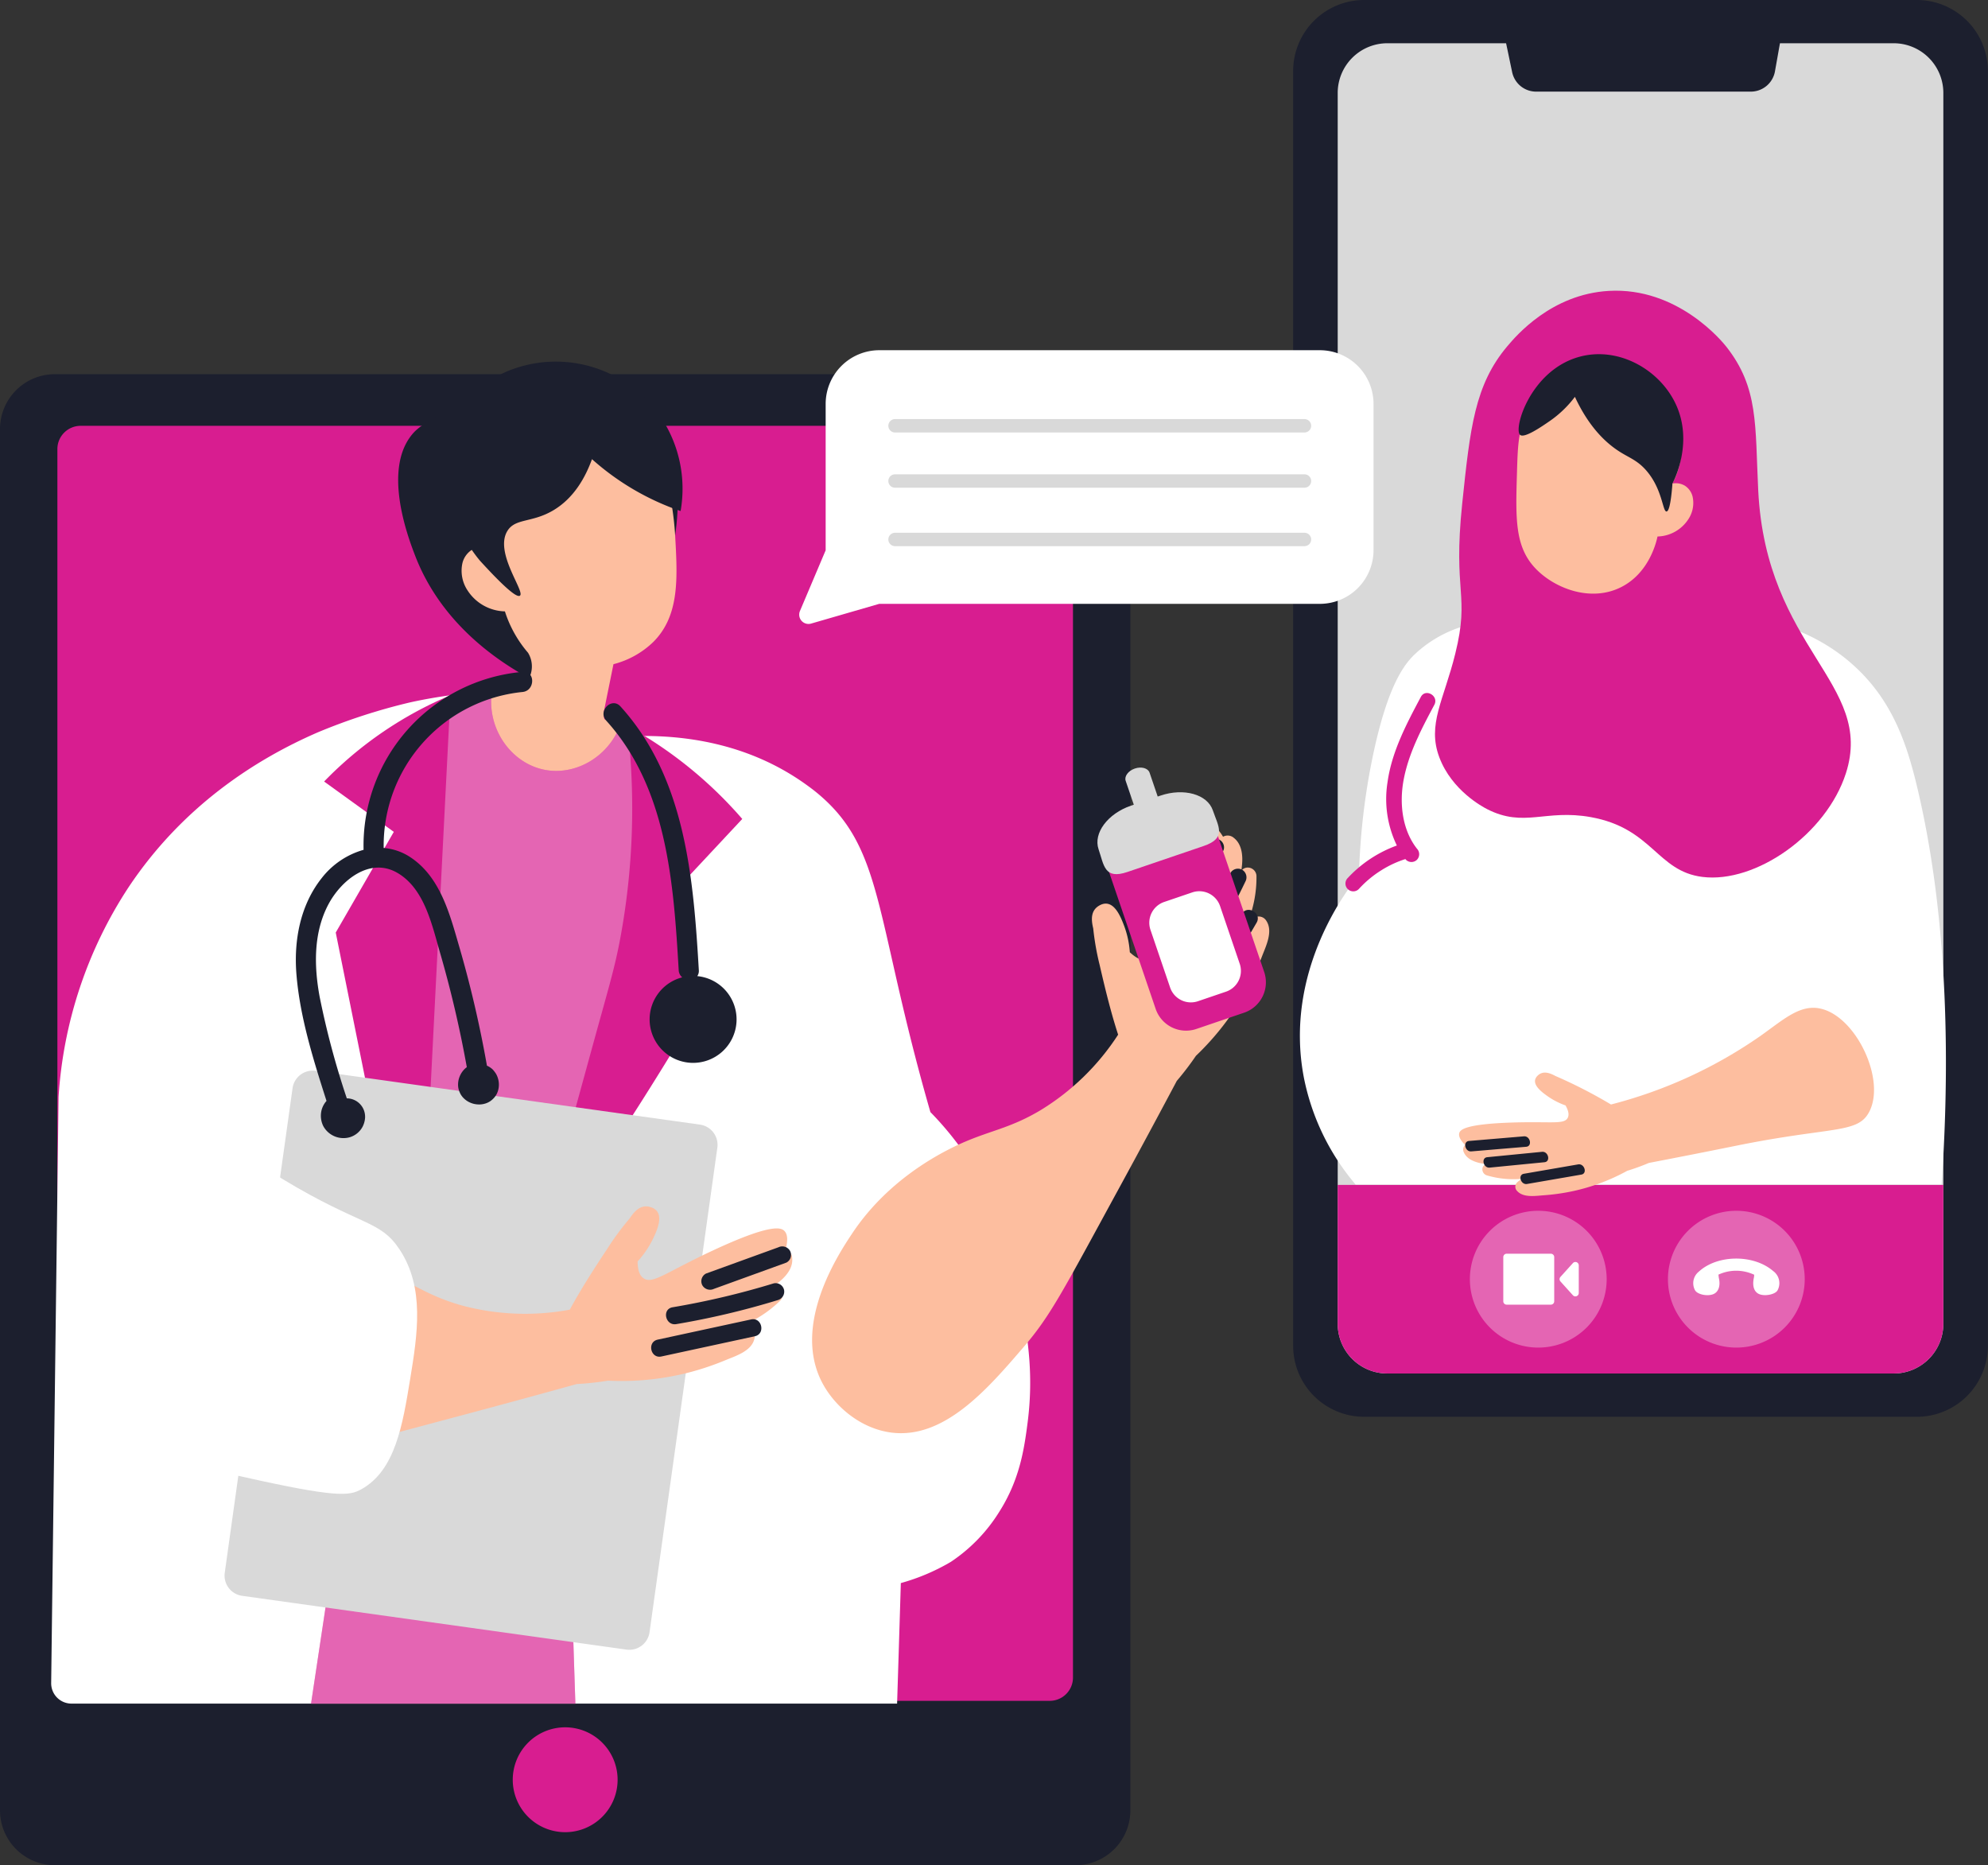
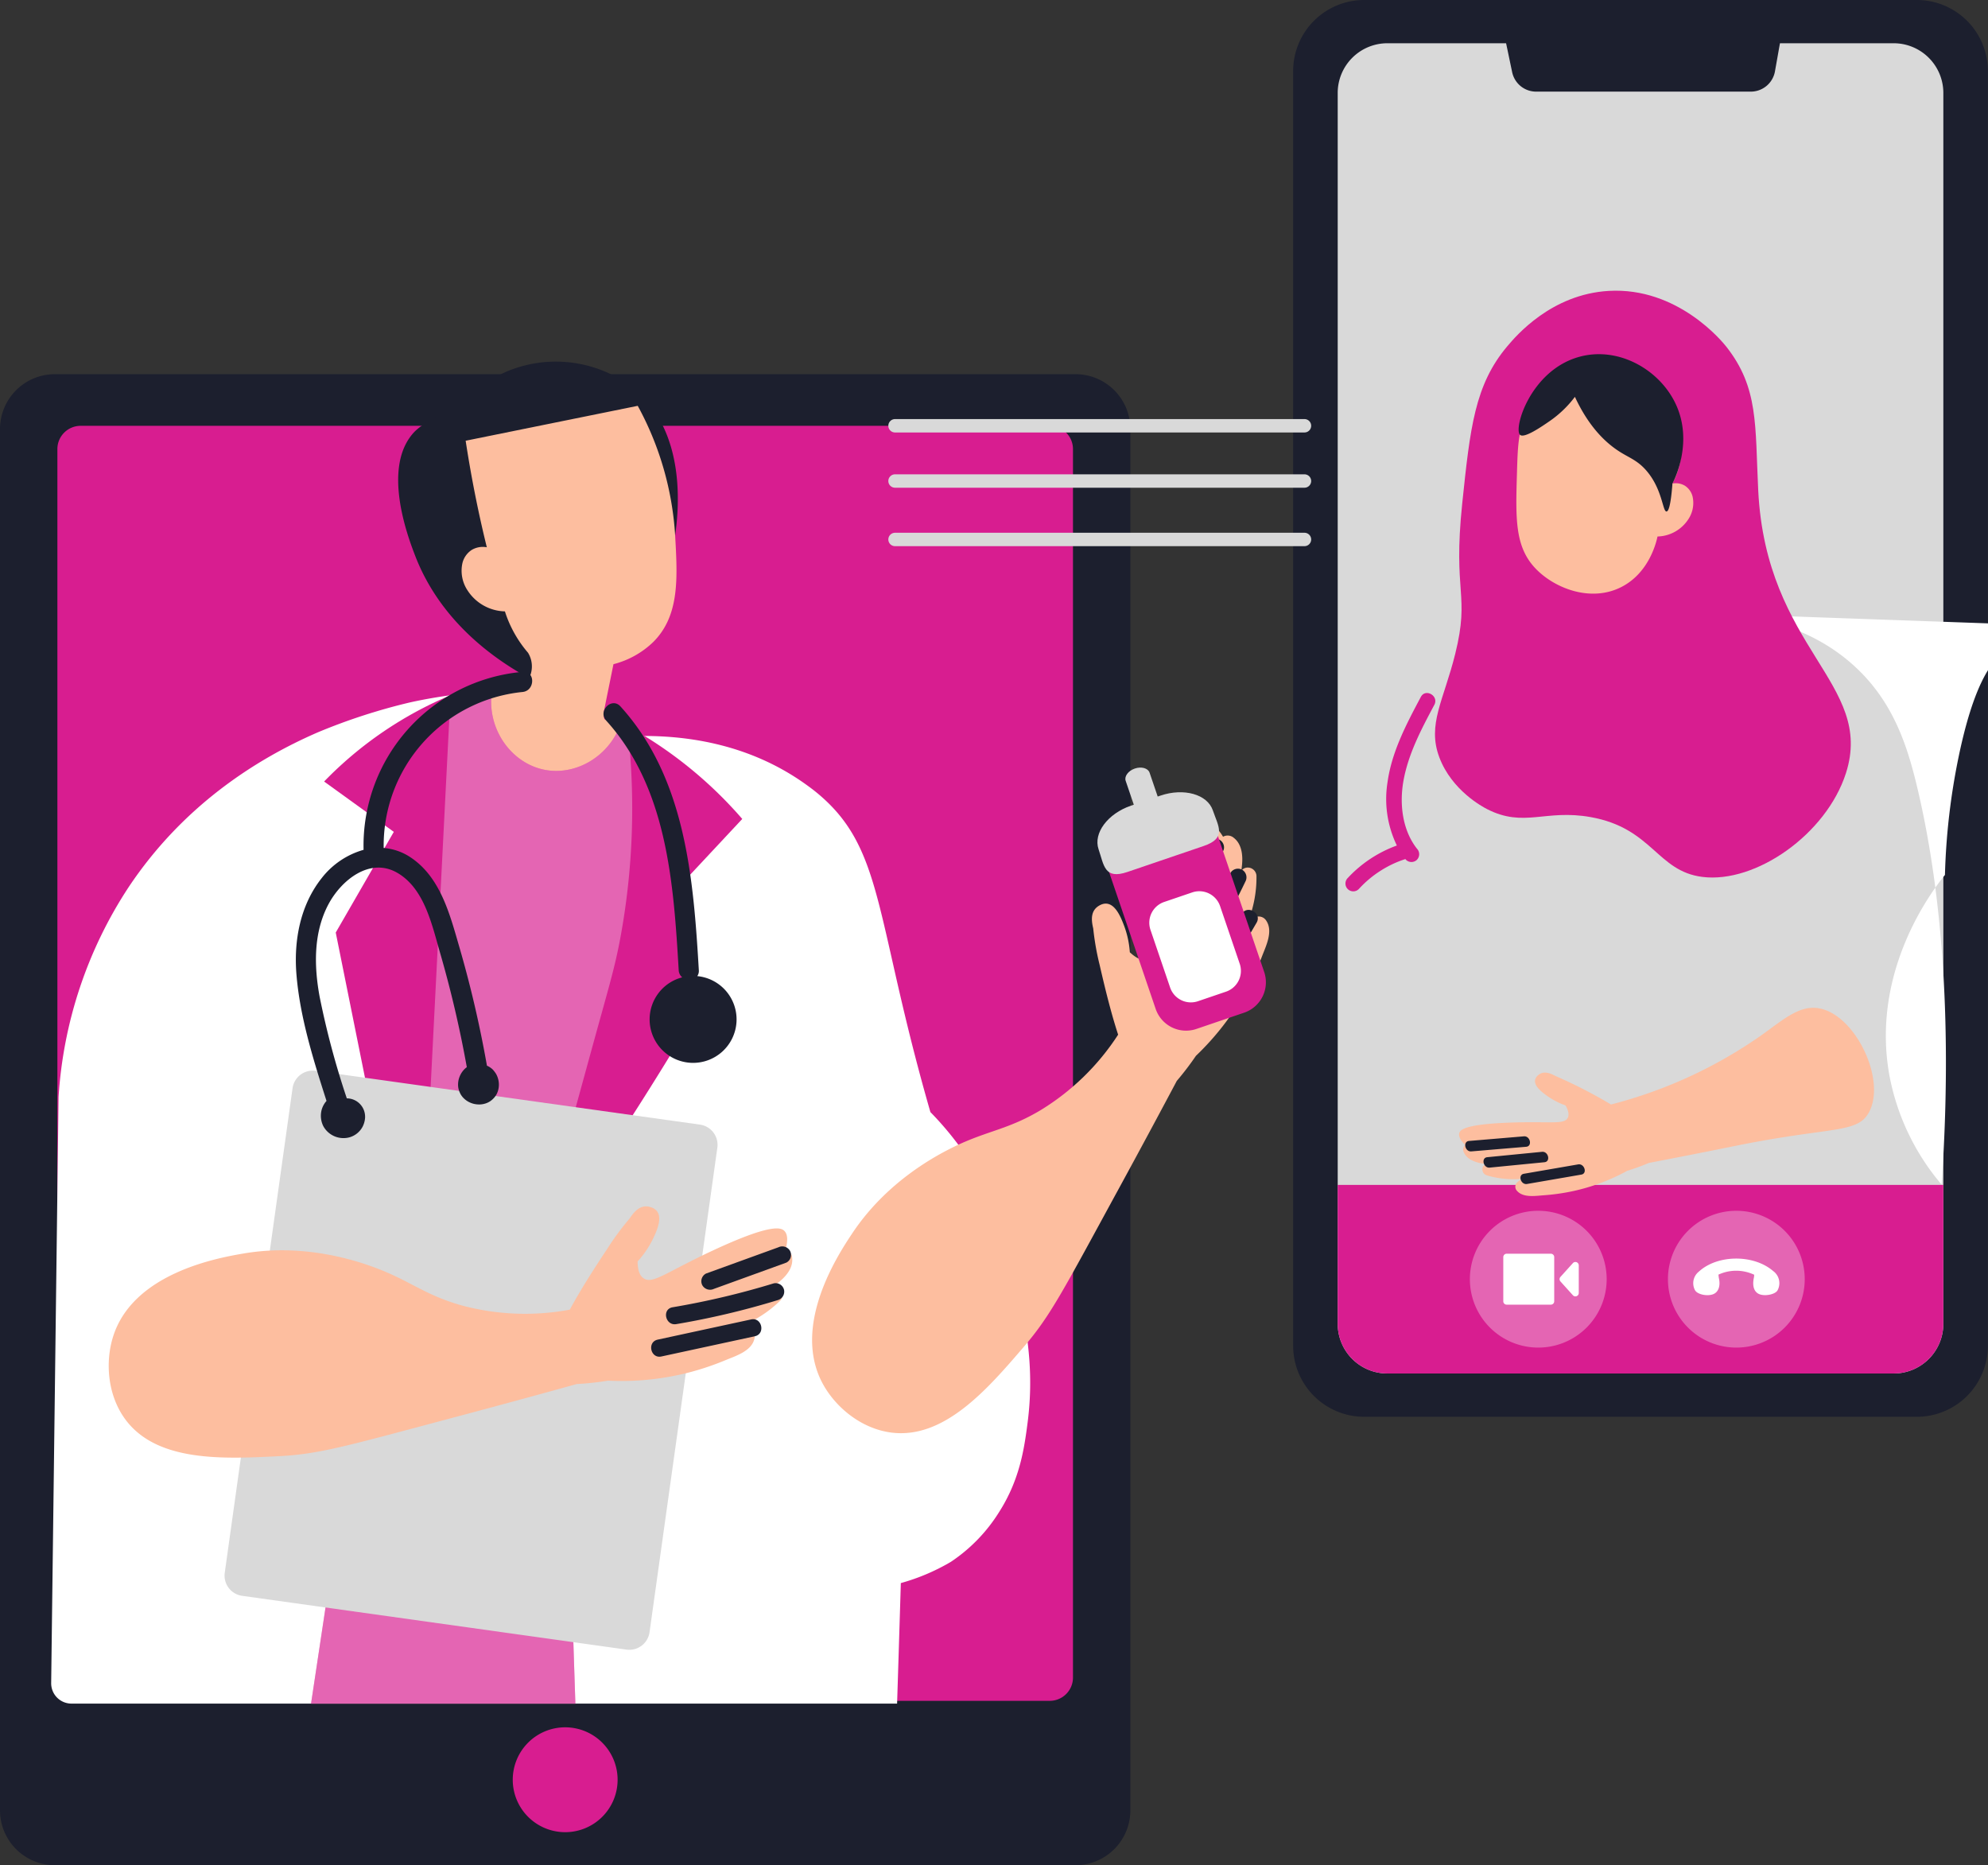
<svg xmlns="http://www.w3.org/2000/svg" fill="#000000" height="417.8" preserveAspectRatio="xMidYMid meet" version="1" viewBox="-0.0 0.0 445.4 417.8" width="445.4" zoomAndPan="magnify">
  <rect x="-0.0" y="0.0" width="445.4" height="417.8" fill="#333333" stroke="none" />
  <g data-name="10">
    <g id="change1_1">
      <path d="M0,405.533V96.118a12.3,12.3,0,0,1,12.3-12.3H240.951a12.3,12.3,0,0,1,12.3,12.3V405.533a12.3,12.3,0,0,1-12.3,12.3H12.3A12.3,12.3,0,0,1,0,405.533Z" fill="#1c1f2e" />
    </g>
    <g id="change2_1">
      <path d="M12.856,375.8V100.6a5.211,5.211,0,0,1,5.211-5.21H235.183a5.211,5.211,0,0,1,5.211,5.21V375.8a5.21,5.21,0,0,1-5.211,5.21H18.067A5.21,5.21,0,0,1,12.856,375.8Z" fill="#d81d90" />
    </g>
    <g id="change2_2">
      <path d="M138.371,398.687a11.746,11.746,0,1,1-11.746-11.746A11.746,11.746,0,0,1,138.371,398.687Z" fill="#d81d90" />
    </g>
    <g id="change1_2">
      <path d="M445.369,15.865V301.514A15.911,15.911,0,0,1,429.5,317.379H305.594a15.918,15.918,0,0,1-15.873-15.865V15.865A15.918,15.918,0,0,1,305.594,0H429.5A15.911,15.911,0,0,1,445.369,15.865Z" fill="#1c1f2e" />
    </g>
    <g id="change3_1">
      <path d="M424.3,9.689h-25.51c-.38,2.1-.744,4.215-1.124,6.318a5.5,5.5,0,0,1-5.407,4.519h-48.1a5.487,5.487,0,0,1-5.369-4.359c-.456-2.157-.9-4.321-1.359-6.478H310.805a11.129,11.129,0,0,0-11.1,11.1v275.8a11.123,11.123,0,0,0,11.1,11.095H424.3a11.128,11.128,0,0,0,11.095-11.095V20.784A11.133,11.133,0,0,0,424.3,9.689Z" fill="#d9d9d9" />
    </g>
    <g id="change2_3">
      <path d="M435.392,265.431v31.153A11.128,11.128,0,0,1,424.3,307.679H310.805a11.123,11.123,0,0,1-11.1-11.095V265.431Z" fill="#d81d90" />
    </g>
    <g id="change2_4">
      <path d="M359.965,286.555a15.324,15.324,0,1,1-15.323-15.324A15.323,15.323,0,0,1,359.965,286.555Zm29.05-15.324a15.324,15.324,0,1,0,15.324,15.324A15.324,15.324,0,0,0,389.015,271.231Z" fill="#d81d90" />
    </g>
    <g id="change4_1">
      <path d="M337.559,280.851h9.9a.755.755,0,0,1,.755.755v9.9a.755.755,0,0,1-.755.754h-9.9a.755.755,0,0,1-.755-.754v-9.9A.755.755,0,0,1,337.559,280.851Zm12.046,5.2,2.794-3.1a.755.755,0,0,1,1.315.506v6.192a.754.754,0,0,1-1.315.506l-2.794-3.1A.755.755,0,0,1,349.605,286.05Zm43.355.1c-.414,1.886,0,3.228,1.153,3.735,1.25.548,3.535.112,4.107-.784a3.357,3.357,0,0,0-.981-4.394c-4.395-3.769-12.5-3.679-16.66.187a3.3,3.3,0,0,0-.8,4.168c.568.93,2.766,1.381,4.089.838,1.146-.471,1.623-1.838,1.247-3.545-.055-.252-.067-.514-.105-.822a9.477,9.477,0,0,1,8.008.027C392.994,285.832,392.993,285.993,392.96,286.148Z" fill="#ffffff" />
    </g>
    <g id="change4_2">
      <path d="M359.965,286.555a15.324,15.324,0,1,1-15.323-15.324A15.323,15.323,0,0,1,359.965,286.555Zm29.05-15.324a15.324,15.324,0,1,0,15.324,15.324A15.324,15.324,0,0,0,389.015,271.231Z" fill="#ffffff" opacity="0.32" />
    </g>
    <g id="change1_3">
      <path d="M113.692,83.156a28.375,28.375,0,0,1,27.323,3.138c13.451,9.931,10.852,29.175,10.246,33.667-2.281,16.889-13.913,27-17.285,29.734l-11.624,4.14c-6.7-3.141-22.576-11.788-29.333-29.333-1.529-3.971-7.752-20.131,0-27.936a14.787,14.787,0,0,1,8.94-3.911A28.072,28.072,0,0,1,113.692,83.156Z" fill="#1c1f2e" />
    </g>
    <g id="change5_1">
      <path d="M117.732,192.592c15.317,1.632,30.826-13.171,28.843-22.286-.387-1.777-1.984-5.835-11-9.133a.115.115,0,0,1-.026,0c-.3-.074-.271-1.23-.229-1.919q1.062-5.234,2.122-10.467a19.91,19.91,0,0,0,8.987-5.04c5.847-5.916,5.373-14.269,4.833-23.783a69.286,69.286,0,0,0-8.381-29.053L104.328,98.73c1.422,9.312,3.132,17.331,4.741,23.866a4.856,4.856,0,0,0-3.392.6,4.932,4.932,0,0,0-2.06,2.894,7.951,7.951,0,0,0,1.127,6.159,10.258,10.258,0,0,0,8.38,4.709,26.242,26.242,0,0,0,.921,2.469,26.666,26.666,0,0,0,4.251,6.791,5.84,5.84,0,0,1-.338,6.619,5.937,5.937,0,0,1-4.618,2.021,26.031,26.031,0,0,0-8.917,1.993c-1.363.573-8.209,3.449-10.12,7.807C90.738,172.789,102.2,190.936,117.732,192.592Z" fill="#fdbe9f" />
    </g>
    <g id="change4_3">
      <path d="M28.766,198.812c12.062-18.125,28.364-28.669,42.521-34.793a133.01,133.01,0,0,1,20.557-6.666c3.624-.8,6.74-1.292,9.088-1.607-5.452,15.9,4.494,31.008,15.688,32.938,10.674,1.841,24.415-7.969,25.825-23.794,9.972-.224,24.754,1.229,38.159,10.868.822.591,1.736,1.253,2.941,2.277,13.382,11.386,12.658,25.246,22.1,60.934.7,2.659,1.642,6.116,2.805,10.154a71.361,71.361,0,0,1,7.624,9.215c9.116,13.121,11.484,26.022,13.037,35.014,1.148,6.643,2.487,14.77,1.118,25.328-.758,5.852-1.738,12.816-6.465,20.17a36.683,36.683,0,0,1-10.723,11.021,46.359,46.359,0,0,1-11.215,4.759q-.407,13.507-.837,27H16.012a4.547,4.547,0,0,1-4.547-4.605q.828-65.64,1.657-131.28A96.511,96.511,0,0,1,28.766,198.812Z" fill="#ffffff" />
    </g>
    <g id="change1_4">
-       <path d="M132.633,102.857c-1.4,3.856-3.949,8.764-8.884,11.588-4.682,2.679-8.3,1.643-10.057,4.47-3.019,4.847,4.033,13.634,2.793,14.526-.581.419-2.763-1.055-8.939-7.822-1.711-2.043-7.789-9.793-6.664-19.8,1.513-13.453,15.555-26.669,31.4-23.317,13.209,2.793,22.825,16.827,20.207,31.978a57.99,57.99,0,0,1-19.858-11.62Z" fill="#1c1f2e" />
-     </g>
+       </g>
    <g id="change2_5">
      <path d="M95.459,161.191l14.946-7.439c-1.912,8.87,3.879,17.3,11.8,18.729,6.79,1.223,14.046-2.9,16.762-10.057l6.7,3.353a154.772,154.772,0,0,1-3.351,49.167,154.736,154.736,0,0,1-17.445,43.6q2.019,61.548,4.04,123.1H69.687q9.519-63.186,19.037-126.374.082-16.113.952-33.348C90.8,200.367,92.839,180.083,95.459,161.191Z" fill="#d81d90" />
    </g>
    <g id="change4_4">
      <path d="M97.772,160.324l12.633-6.572c-1.912,8.87,3.879,17.3,11.8,18.729,6.79,1.223,14.046-2.9,16.762-10.057l6.7,3.353a154.772,154.772,0,0,1-3.351,49.167,154.736,154.736,0,0,1-17.445,43.6q2.019,61.548,4.04,123.1H69.687q3.695-24.519,7.387-49.04,4.239-28.131,8.476-56.263l3.174-21.071c-.075-10.551.2-21.688.952-33.348A468.284,468.284,0,0,1,97.772,160.324Z" fill="#ffffff" opacity="0.32" />
    </g>
    <g id="change2_6">
      <path d="M96.037,252.275q-3.258,13.809-6.517,27.618-7.15-35.5-14.3-70.991,6.507-11.277,13.012-22.554L72.616,175.071a85.333,85.333,0,0,1,28.316-19.325Q98.484,204.012,96.037,252.275Zm42.807-41.413c-1.269,6.585-2.634,10.888-6.606,25.367-5.115,18.643-9.47,34.435-12.779,46.408,7.393-10.283,14.856-21.218,22.291-32.815q7.972-12.438,15.01-24.438-2.811-12.847-5.623-25.7L166.3,183.456a93.966,93.966,0,0,0-25.734-20.819A159.353,159.353,0,0,1,138.844,210.862Z" fill="#d81d90" />
    </g>
    <g id="change3_2">
      <path d="M140.361,369.534,54.255,357.485a4.576,4.576,0,0,1-3.9-5.166l15.188-108.54a4.577,4.577,0,0,1,5.166-3.9l86.107,12.049a4.577,4.577,0,0,1,3.9,5.166l-15.189,108.54A4.576,4.576,0,0,1,140.361,369.534Z" fill="#d9d9d9" />
    </g>
    <g id="change5_2">
      <path d="M184.411,310.113c2.87,5.194,8.577,9.936,15.272,10.8,11.887,1.538,21.639-9.821,29.685-19.192,6.022-7.014,8.752-12.453,21.382-35.613,5.321-9.757,9.721-17.982,12.9-23.966a66.321,66.321,0,0,0,4.3-5.635c.009-.009.019-.013.028-.022a60.807,60.807,0,0,0,10.959-14.1,61.722,61.722,0,0,0,3.8-8.132c.9-2.341,2.549-5.635.961-8.005a1.982,1.982,0,0,0-2.644-.693,6.6,6.6,0,0,0-1.555,1.183,26.927,26.927,0,0,0,2.006-10.472,1.943,1.943,0,0,0-1.675-1.9,1.778,1.778,0,0,0-1.714.7c.05-.448.11-.9.153-1.344.2-2.1-.036-4.626-1.831-6.023a2.1,2.1,0,0,0-2.42-.256c-.9-1.509-1.984-2.684-3.188-2.673-1.053.009-3.252.905-7.823,14.527-3.726,11.107-3.8,15.082-6.146,15.644-1.2.288-2.473-.442-3.726-1.62a21.16,21.16,0,0,0-1.259-5.868c-.82-2.174-2.443-6.337-5.533-4.63-2.01,1.11-1.887,3.174-1.414,5.147a59.417,59.417,0,0,0,1.445,8.209c1.295,5.651,2.6,10.889,4.136,15.6a54.559,54.559,0,0,1-17.3,16.871c-7.363,4.421-11.943,4.595-19.369,8.194C209.405,259,198.615,264.8,191,276.2,187.969,280.748,177.145,296.963,184.411,310.113ZM25.349,299.384c-1.79,5.657-1.3,13.06,2.682,18.512,7.069,9.68,22.021,8.931,34.357,8.313,9.233-.462,15.057-2.227,40.549-9.014,10.74-2.86,19.734-5.332,26.261-7.149a65.967,65.967,0,0,0,7.047-.761c.013,0,.023,0,.036.006a60.864,60.864,0,0,0,17.768-1.759,61.808,61.808,0,0,0,8.514-2.844c2.316-.96,5.842-2.031,6.467-4.814a1.983,1.983,0,0,0-1.318-2.4,6.574,6.574,0,0,0-1.929-.313,26.912,26.912,0,0,0,8.976-5.756,1.942,1.942,0,0,0,.223-2.521,1.775,1.775,0,0,0-1.684-.764c.359-.273.725-.537,1.08-.815,1.661-1.3,3.33-3.211,3.107-5.474A2.105,2.105,0,0,0,176,279.9c.474-1.693.58-3.286-.257-4.152-.731-.757-2.9-1.735-15.921,4.329-10.62,4.946-13.552,7.63-15.577,6.314-1.035-.673-1.382-2.1-1.39-3.818a21.128,21.128,0,0,0,3.388-4.953c1.012-2.091,2.913-6.134-.452-7.2-2.189-.693-3.6.817-4.706,2.519a59.288,59.288,0,0,0-4.958,6.7c-3.207,4.83-6.107,9.383-8.466,13.741a54.558,54.558,0,0,1-24.148-.931c-8.276-2.3-11.556-5.5-19.279-8.4-4.61-1.735-16.25-5.564-29.756-3.234C49.094,281.745,29.882,285.059,25.349,299.384Z" fill="#fdbe9f" />
    </g>
    <g id="change4_5">
-       <path d="M181.723,139.691a2.085,2.085,0,0,1-2.5-2.815l5.762-13.605V90.452a12.035,12.035,0,0,1,12-12h98.747a12.035,12.035,0,0,1,12,12v32.819a12.035,12.035,0,0,1-12,12H196.986Z" fill="#ffffff" />
-     </g>
+       </g>
    <g id="change3_3">
      <path d="M292.261,96.88H200.527a1.5,1.5,0,0,1,0-3h91.734A1.5,1.5,0,0,1,292.261,96.88Zm-91.734,12.375h91.734a1.5,1.5,0,0,0,0-3H200.527A1.5,1.5,0,0,0,200.527,109.255Zm0,13.093h91.734a1.5,1.5,0,0,0,0-3H200.527A1.5,1.5,0,0,0,200.527,122.348Z" fill="#d9d9d9" />
    </g>
    <g id="change4_6">
-       <path d="M63.407,264.183c17.5,10.572,21.688,9.025,26.113,15.71,5.684,8.588,4.008,19.032,2.382,28.987-1.7,10.378-3.349,20.5-10.926,24.726-2.725,1.522-5.589,1.932-26.709-2.814-23.937-5.38-26.514-7.312-28.43-9.25C17.4,313,18.089,300.038,18.43,293.8c.937-17.168,11.671-40.612,24.863-41.346C48.235,252.175,48.8,255.356,63.407,264.183Z" fill="#ffffff" />
-     </g>
+       </g>
    <g id="change1_5">
      <path d="M169.11,299.343l-20.932,4.528c-2.429.525-3.261-3.249-.822-3.776l20.932-4.528C170.717,295.041,171.549,298.816,169.11,299.343Zm4.257-11.858a179.888,179.888,0,0,1-22.673,5.36c-2.462.416-1.621,4.189.823,3.777a179.888,179.888,0,0,0,22.673-5.36,1.974,1.974,0,0,0,1.476-2.3A1.95,1.95,0,0,0,173.367,287.485Zm1.051-8.082-16.242,5.89a1.944,1.944,0,0,0-.837,2.6,2,2,0,0,0,2.6.836l16.243-5.889a1.944,1.944,0,0,0,.835-2.6A2,2,0,0,0,174.418,279.4ZM278.19,204.757q-5.416,9.237-10.835,18.473c-1.263,2.151,2.079,4.094,3.337,1.95q5.416-9.237,10.835-18.473C282.79,204.556,279.448,202.613,278.19,204.757Zm-10.575,13.059a179.634,179.634,0,0,0,11.4-20.318,1.973,1.973,0,0,0-.693-2.643,1.949,1.949,0,0,0-2.643.693,179.87,179.87,0,0,1-11.4,20.317C262.918,217.959,266.265,219.894,267.615,217.816Zm-2.482-10.193a2,2,0,0,0,2.377-1.35l6.659-15.942a1.945,1.945,0,0,0-1.35-2.377,2,2,0,0,0-2.377,1.349l-6.659,15.943A1.944,1.944,0,0,0,265.133,207.623ZM117.075,150.506a39.07,39.07,0,0,0-35.618,39.866,18.15,18.15,0,0,0-9.382,6.334c-4.814,6.07-6.276,13.983-5.659,21.565.782,9.613,3.8,19.166,6.736,28.347a5.107,5.107,0,0,0-1.075,1.95,5.208,5.208,0,0,0,.343,3.673,5.145,5.145,0,0,0,5.971,2.506,4.821,4.821,0,0,0,2.822-2.3,5.155,5.155,0,0,0,.583-2.083,4.208,4.208,0,0,0-.461-2.1,4.132,4.132,0,0,0-2.7-2.107,4.576,4.576,0,0,0-.934-.113,186.605,186.605,0,0,1-6.1-22.822c-1.264-6.9-1.381-14.418,2.042-20.756,2.882-5.335,9.252-10.5,15.393-6.931,6.083,3.538,7.749,11.681,9.562,17.913a251.754,251.754,0,0,1,5.989,25.608c-.121.094-.242.188-.356.287a4.962,4.962,0,0,0-.823.982,5.223,5.223,0,0,0-.55,1.169,4.844,4.844,0,0,0-.227,1.284,4.219,4.219,0,0,0,.137,1.291,5.113,5.113,0,0,0,.325.836,2.288,2.288,0,0,0,.174.328,4.27,4.27,0,0,0,.788.939,4.647,4.647,0,0,0,1.014.7,5.042,5.042,0,0,0,1.17.424,5.267,5.267,0,0,0,1.259.119,4.749,4.749,0,0,0,1.238-.209,4.3,4.3,0,0,0,1.092-.517,4.8,4.8,0,0,0,1.249-1.26,4.128,4.128,0,0,0,.5-1.092,4.757,4.757,0,0,0,.194-1.236,4.925,4.925,0,0,0-.153-1.346,4.777,4.777,0,0,0-.492-1.211,5.718,5.718,0,0,0-.537-.735,2.411,2.411,0,0,0-.275-.3,4.488,4.488,0,0,0-1.233-.791c-.006-.048,0-.093-.011-.142a251.758,251.758,0,0,0-6.127-26.327c-2.13-7.325-4.231-15.754-11-20.217a12.579,12.579,0,0,0-5.98-2.071,34.574,34.574,0,0,1,31.114-34.947C119.934,154.724,119.963,150.213,117.075,150.506Zm28.47,77.848a9.74,9.74,0,1,0,10.676-9.692,2.032,2.032,0,0,0,.347-1.335c-1.217-20.649-2.972-43.006-17.563-59.086-1.954-2.153-5.134,1.043-3.188,3.188,13.7,15.1,15.1,36.562,16.242,55.9a2.2,2.2,0,0,0,.785,1.609A9.735,9.735,0,0,0,145.545,228.354Z" fill="#1c1f2e" />
    </g>
    <g id="change4_7">
-       <path d="M384.988,137.5c6.42.307,19.674,1.913,30.364,11.61,8.892,8.065,12.039,18.127,14.289,27.684,7.729,32.837,6.792,67.932,5.358,88.561H303.72a52.772,52.772,0,0,1-11.61-24.038c-4.542-23.895,9.947-42.342,12.365-45.32a150.1,150.1,0,0,1,3.041-26.347c3.437-16.611,7.355-21.1,9.6-23.22a27.443,27.443,0,0,1,11.249-6.283Z" fill="#ffffff" />
+       <path d="M384.988,137.5c6.42.307,19.674,1.913,30.364,11.61,8.892,8.065,12.039,18.127,14.289,27.684,7.729,32.837,6.792,67.932,5.358,88.561a52.772,52.772,0,0,1-11.61-24.038c-4.542-23.895,9.947-42.342,12.365-45.32a150.1,150.1,0,0,1,3.041-26.347c3.437-16.611,7.355-21.1,9.6-23.22a27.443,27.443,0,0,1,11.249-6.283Z" fill="#ffffff" />
    </g>
    <g id="change2_7">
      <path d="M322.474,169.653c-2.77-7.371.985-12.753,3.572-23.22,3.321-13.433-.577-13.321,1.563-33.712,1.77-16.863,2.783-26.509,10.112-35.178,1.922-2.275,9.835-11.634,22.708-12.377,15.458-.893,25.45,11.367,26.345,12.5,7.249,9.2,6.429,17.547,7.144,32.15,1.748,35.659,26.141,43.216,19.648,63.407-4.388,13.645-20.2,24.718-32.15,23.219-10.2-1.278-11.145-10.9-25.006-13.395-10.206-1.834-14.938,2.442-23.219-1.786C332.241,180.778,325.272,177.1,322.474,169.653Z" fill="#d81d90" />
    </g>
    <g id="change5_3">
      <path d="M363.308,131.473c6.255-3.224,7.814-10.169,8.047-11.29a8.472,8.472,0,0,0,6.922-3.89,6.565,6.565,0,0,0,.93-5.086,4.067,4.067,0,0,0-1.7-2.39,4.011,4.011,0,0,0-2.8-.5,17.1,17.1,0,0,0,2.016-9,18.721,18.721,0,0,0-15.931-16.842c-8.409-1.042-15.184,4.476-18.244,9.481-2.389,3.907-2.49,7.47-2.687,14.18-.293,9.98-.476,16.242,4.05,21.091C348.083,131.707,356.344,135.06,363.308,131.473Zm44.368,94.43c8.188,1.581,15.122,16.376,10.921,23.507-2.67,4.53-8.6,2.989-29.565,7.238-8,1.622-14.726,2.93-19.615,3.866a49.029,49.029,0,0,1-4.851,1.764c-.008,0-.013.01-.021.014a45,45,0,0,1-12.175,4.546,47.488,47.488,0,0,1-6.546.924c-1.848.134-4.521.583-5.918-.964a1.339,1.339,0,0,1,0-1.92,4.675,4.675,0,0,1,1.142-.81,21.146,21.146,0,0,1-7.884-.756,1.417,1.417,0,0,1-1.043-1.51,1.207,1.207,0,0,1,.822-1.014c-.33-.057-.662-.107-.991-.168-1.543-.287-3.309-.955-3.97-2.445a1.4,1.4,0,0,1,.274-1.682c-.911-.911-1.548-1.877-1.312-2.686.206-.707,1.264-2.009,11.89-2.346,8.664-.276,11.526.476,12.373-.993.433-.751.151-1.755-.456-2.836a16.6,16.6,0,0,1-3.967-2.029c-1.4-.99-4.079-2.921-2.271-4.659,1.176-1.131,2.631-.633,3.956.083,1.805.783,3.68,1.654,5.609,2.626,2.465,1.241,4.75,2.51,6.856,3.768a103.466,103.466,0,0,0,33.651-15.478C399.625,228.356,403.208,225.041,407.676,225.9Z" fill="#fdbe9f" />
    </g>
    <g id="change1_6">
      <path d="M353.432,80.048c8.694-2.628,17.9,2.4,21.732,9.9,4.448,8.7.014,17.471-.46,18.37-.385,5.045-.9,6.236-1.326,6.263-.894.056-.9-5.012-4.545-9.189-1.921-2.2-3.645-2.773-5.725-4.058-3.09-1.908-7-5.414-10.26-12.434a24.429,24.429,0,0,1-5.666,5.439c-1.843,1.268-5.695,3.92-6.623,3.073C339.054,96.039,342.813,83.257,353.432,80.048Zm.141,180.791-12.156,2.1c-1.416.246-.694,2.53.717,2.286l12.157-2.1C355.707,262.88,354.984,260.6,353.573,260.839Zm-8.088-2.817-12.277,1.206c-1.431.141-.878,2.473.547,2.333l12.278-1.207C347.463,260.214,346.91,257.882,345.485,258.022Zm-4.064-3.469-12.293,1.036c-1.432.12-.912,2.459.515,2.339l12.293-1.035C343.368,256.772,342.848,254.432,341.421,254.553Z" fill="#1c1f2e" />
    </g>
    <g id="change2_8">
      <path d="M314.431,174.948c-.912,5.12-.263,10.974,3.033,15.171a1.791,1.791,0,0,1,0,2.475,1.761,1.761,0,0,1-2.474,0c-.04-.05-.074-.1-.113-.152a23.325,23.325,0,0,0-5.458,2.549,23.685,23.685,0,0,0-4.969,4.149,1.75,1.75,0,1,1-2.475-2.474,28.05,28.05,0,0,1,10.983-7.26,23.852,23.852,0,0,1-2.089-14.187c.951-6.846,4.257-13.074,7.465-19.1,1.06-1.991,4.08-.22,3.022,1.767C318.469,163.31,315.52,168.838,314.431,174.948Z" fill="#d81d90" />
    </g>
    <g id="change2_9">
      <path d="M278.765,226.848l-10.737,3.657a7.192,7.192,0,0,1-9.1-4.475l-10.506-30.848a7.19,7.19,0,0,1,4.475-9.1l10.737-3.657a7.19,7.19,0,0,1,9.1,4.475L283.24,217.75A7.191,7.191,0,0,1,278.765,226.848Z" fill="#d81d90" />
    </g>
    <g id="change3_4">
      <path d="M271.727,181.525c1.224,3.594,3.175,6.21-2.049,7.989l-17.051,5.808c-5.224,1.779-5.275-1.484-6.5-5.078s2.048-7.989,7.272-9.768l.623-.212-1.821-5.347c-.345-1.014.578-2.253,2.051-2.755s2.961-.083,3.306.93l1.822,5.347.623-.212C265.228,176.448,270.5,177.932,271.727,181.525Z" fill="#d9d9d9" />
    </g>
    <g id="change4_8">
      <path d="M274.7,222.14l-6.316,2.151a4.915,4.915,0,0,1-6.221-3.06l-4.412-12.952a4.918,4.918,0,0,1,3.06-6.222l6.316-2.151a4.917,4.917,0,0,1,6.221,3.06l4.412,12.953A4.917,4.917,0,0,1,274.7,222.14Z" fill="#ffffff" />
    </g>
  </g>
</svg>